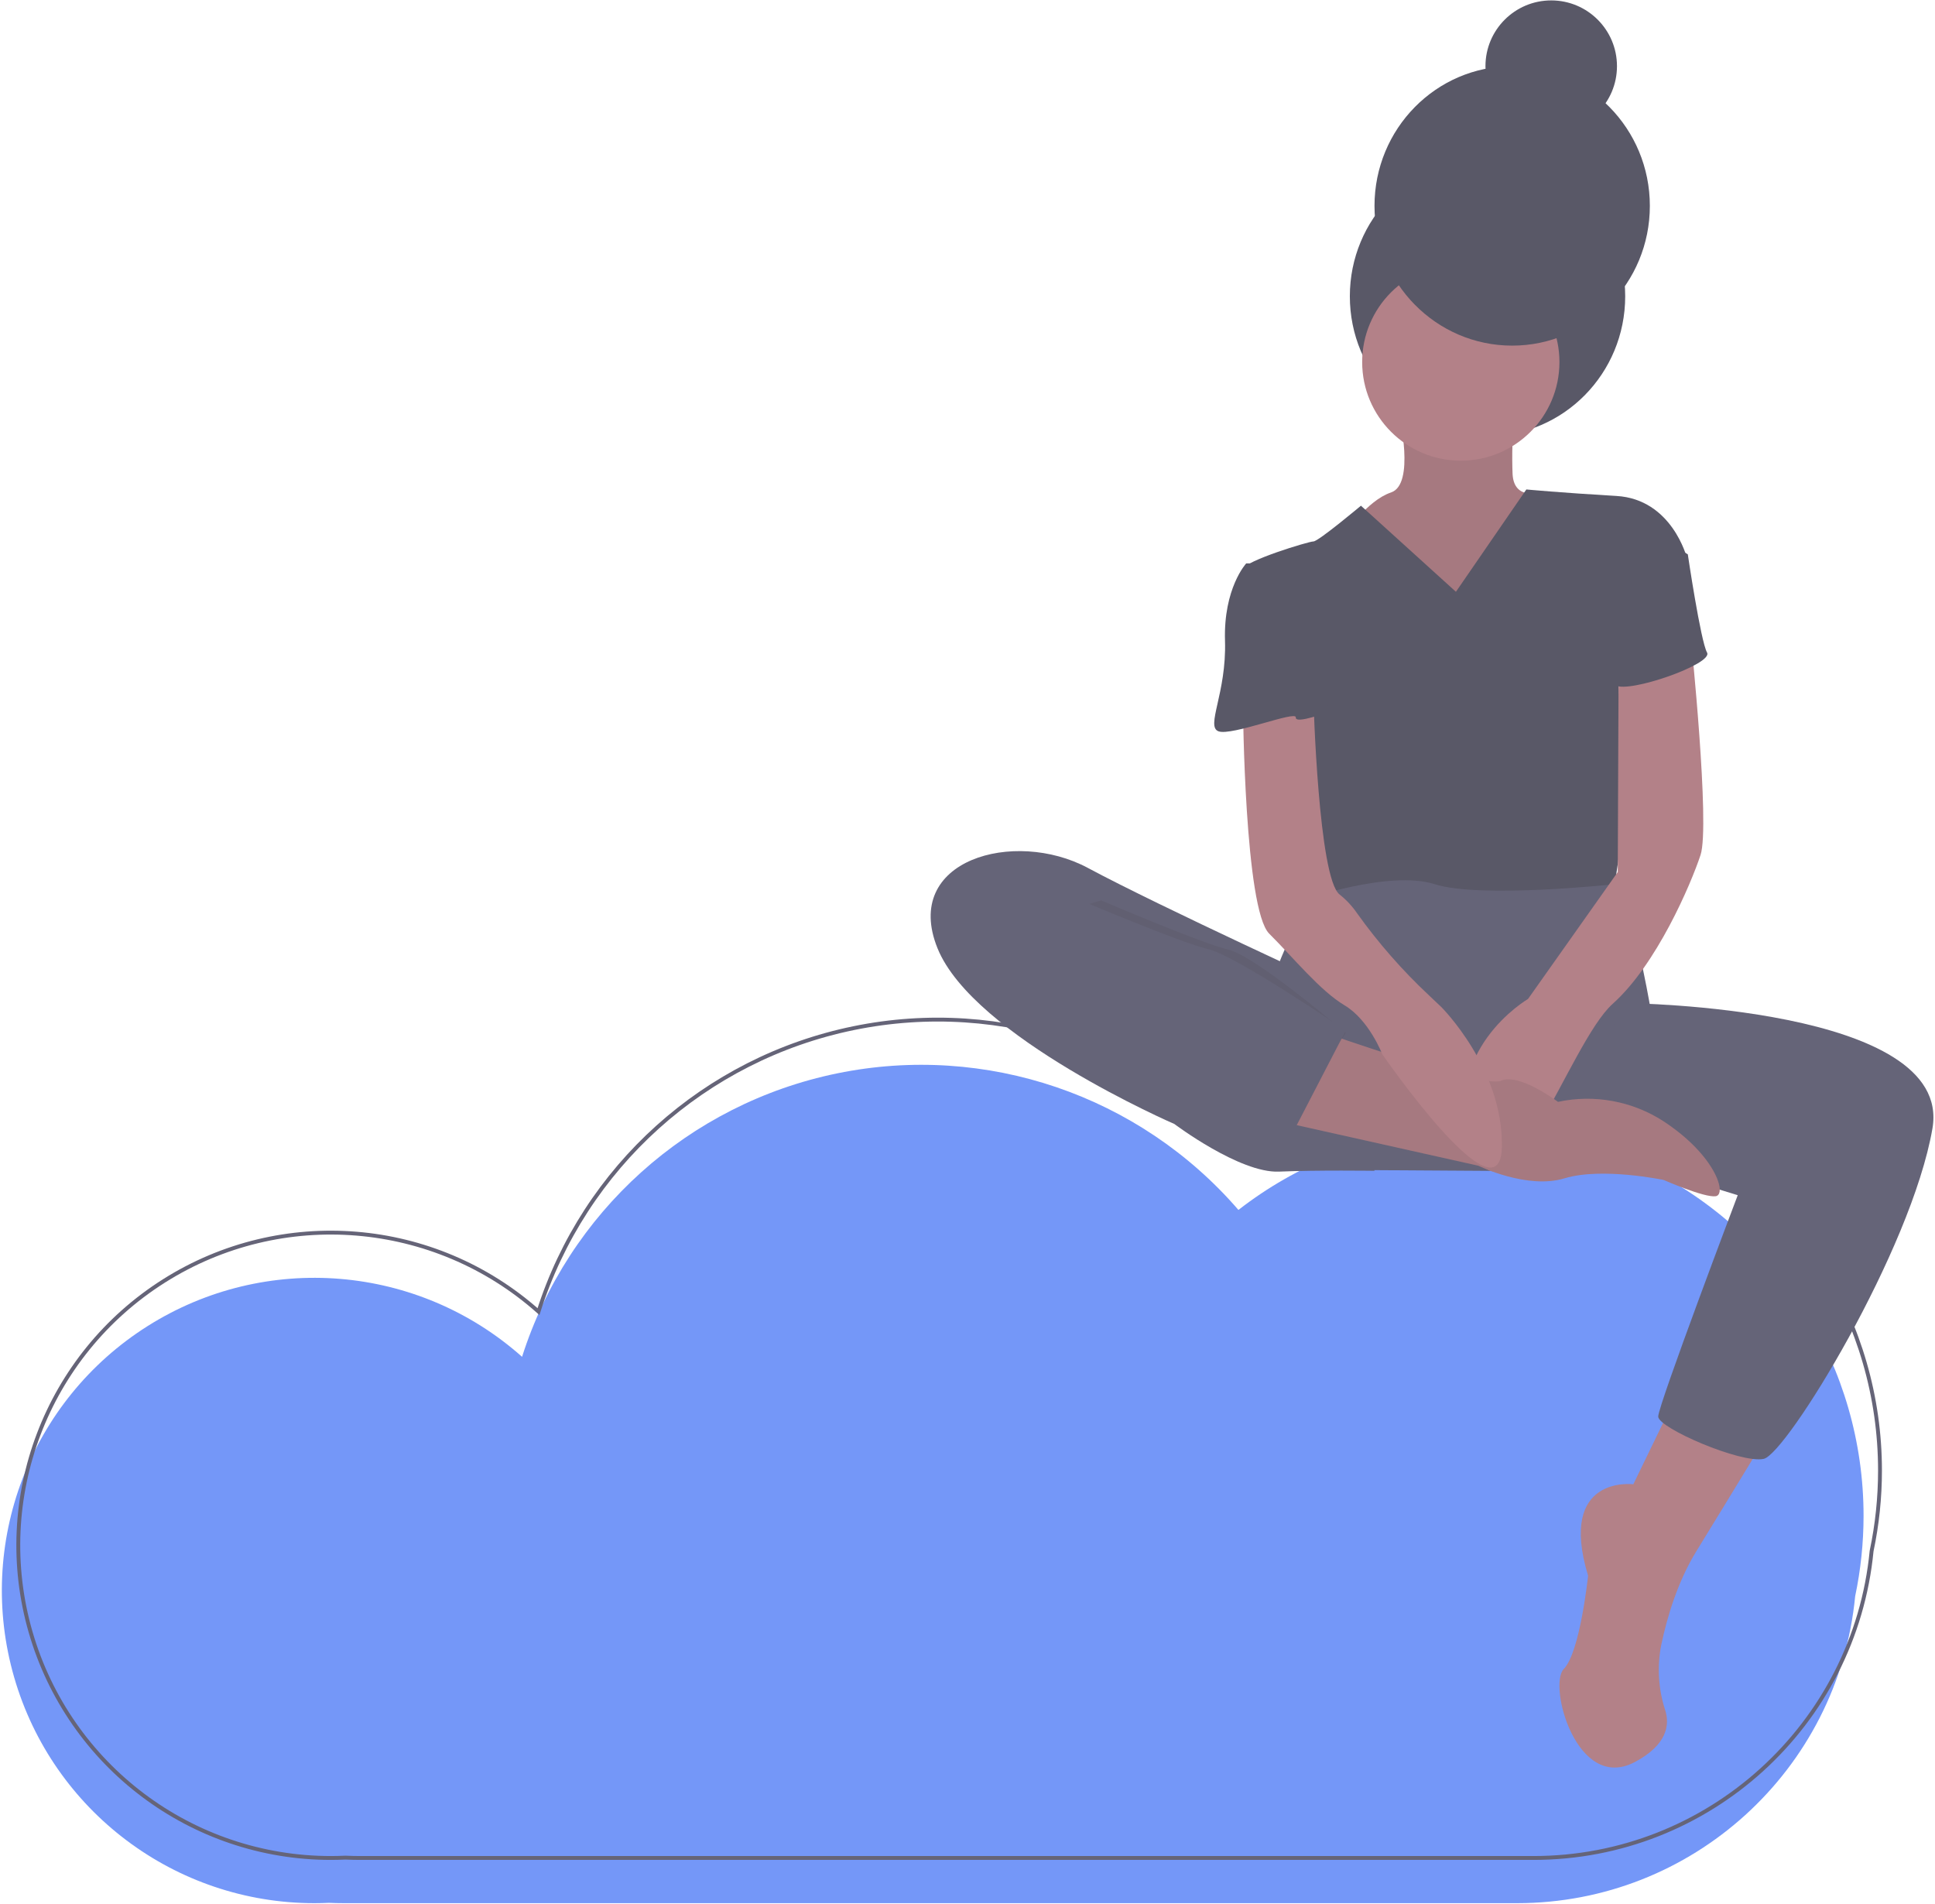
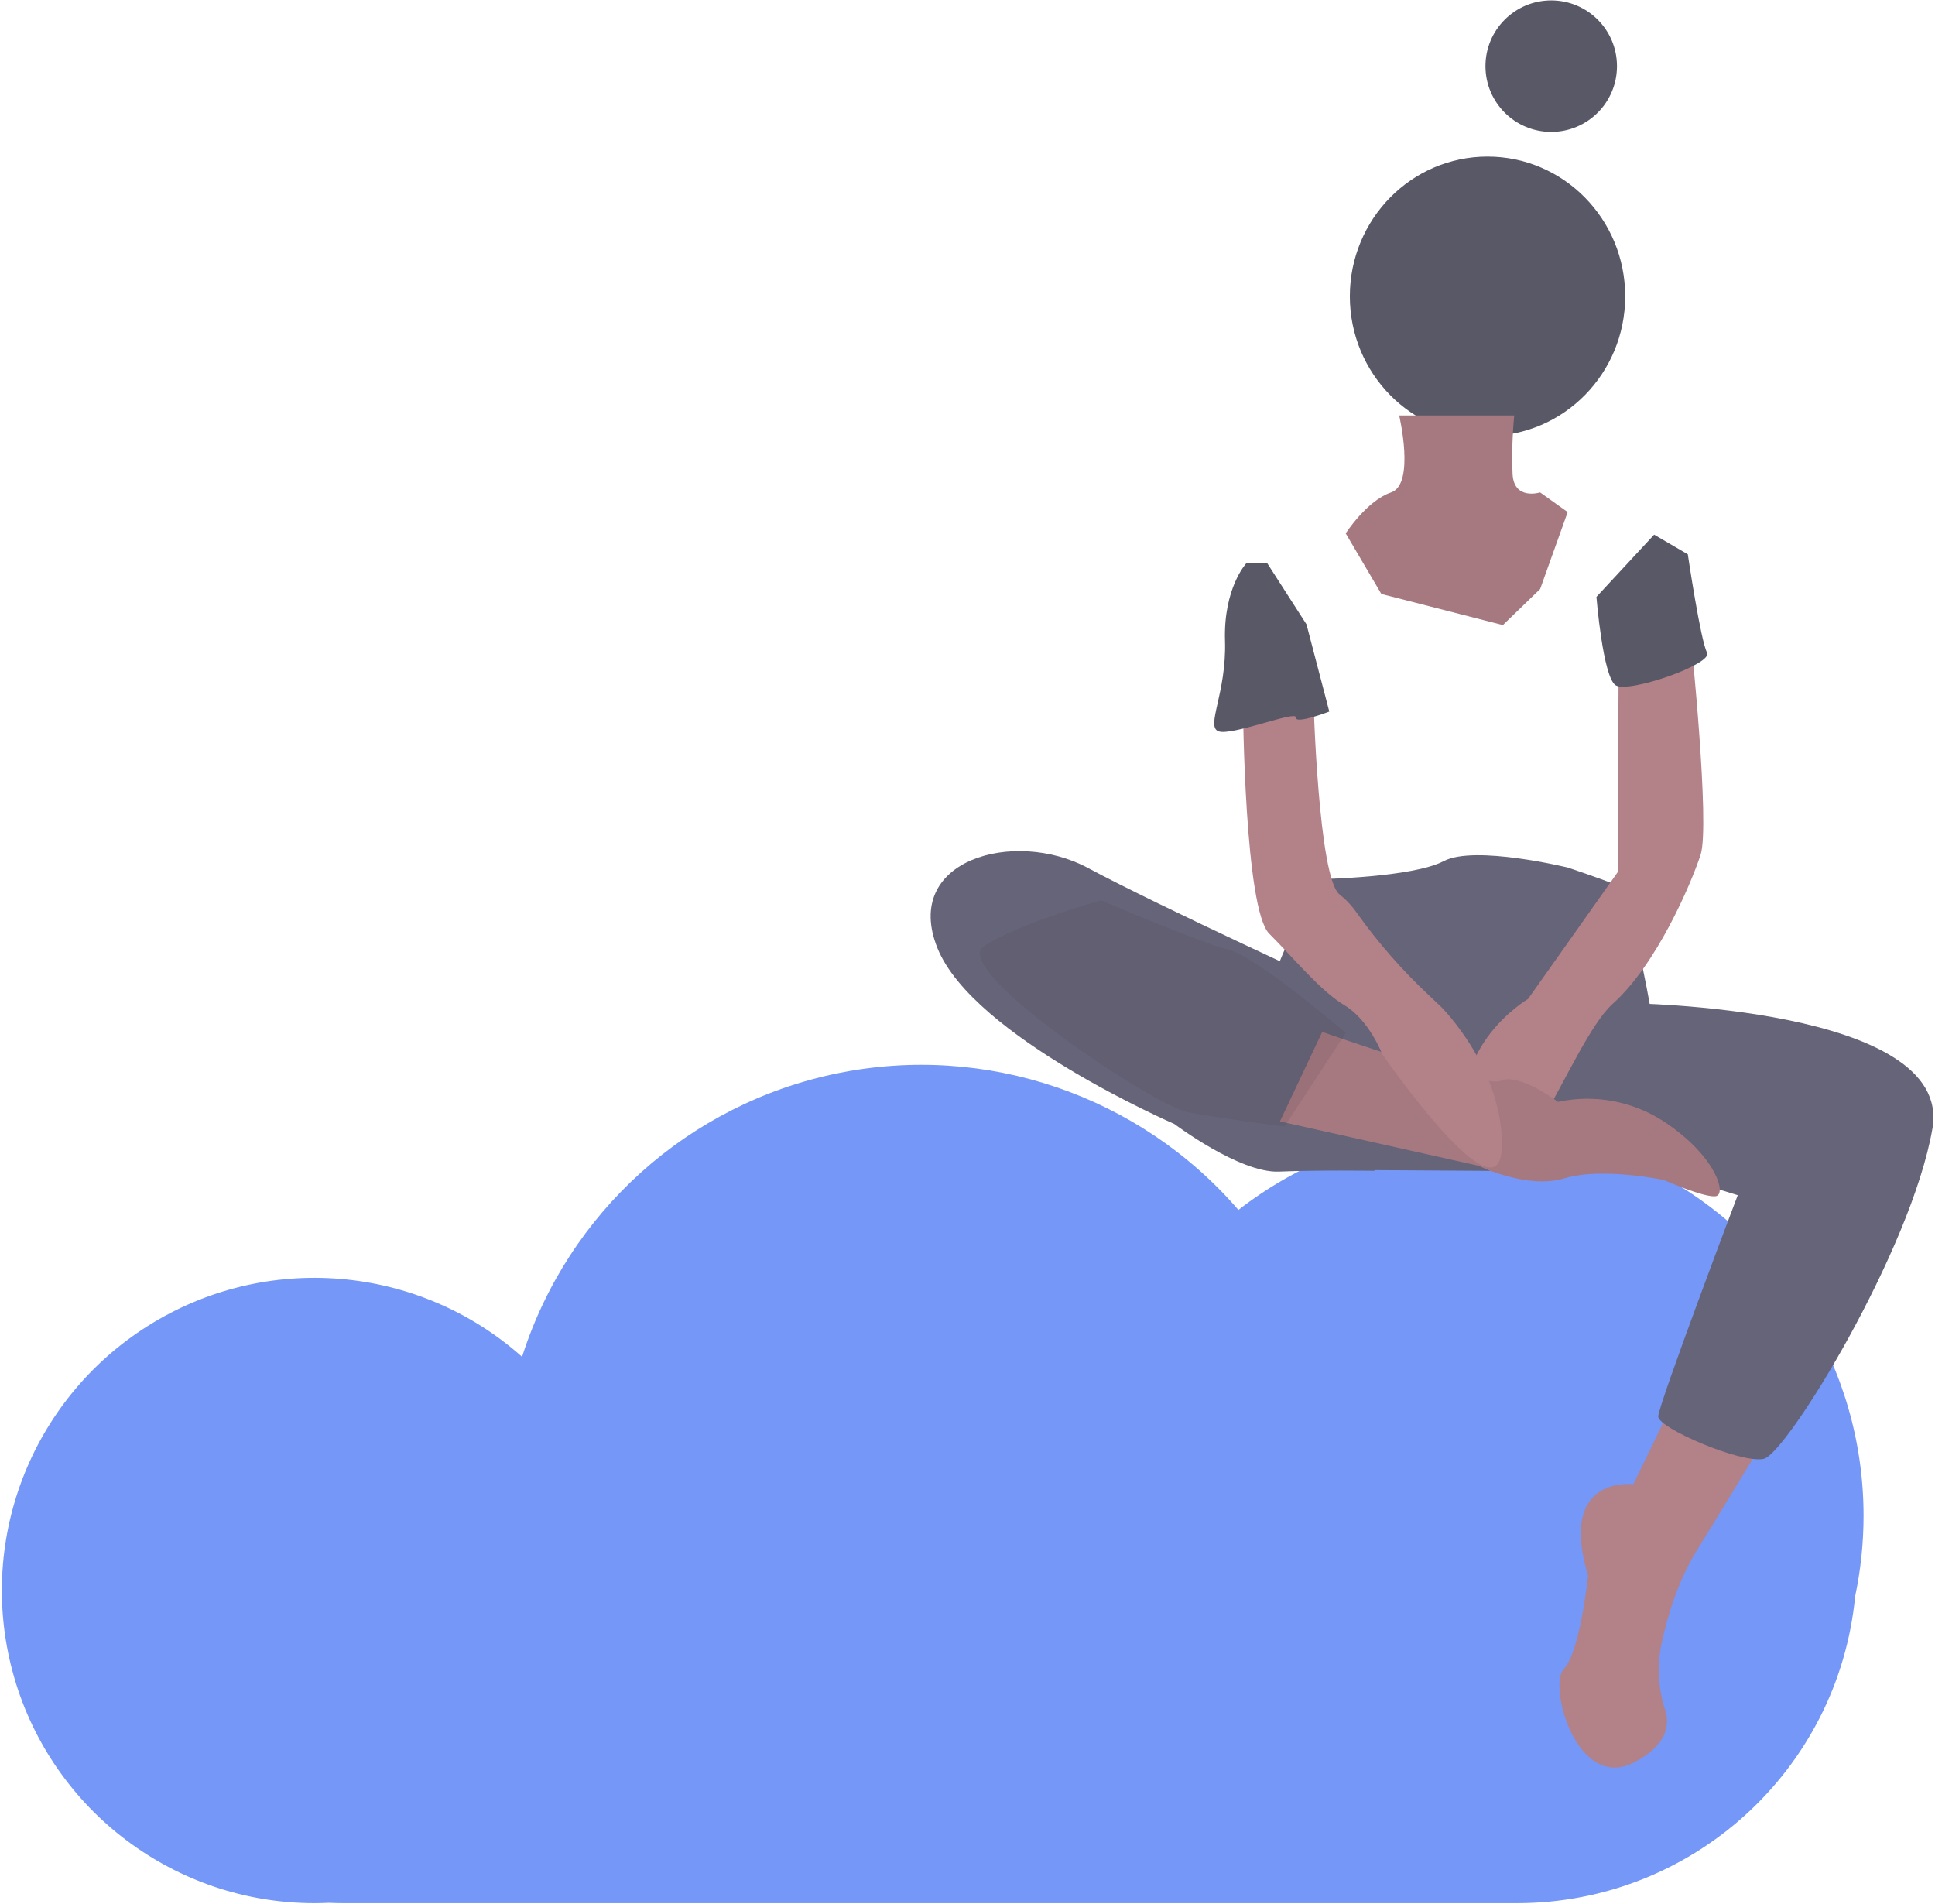
<svg xmlns="http://www.w3.org/2000/svg" width="500px" height="492px" viewBox="0 0 500 492" version="1.1">
  <title>undraw_weather_app_i5sm</title>
  <desc>Created with Sketch.</desc>
  <g id="Design" stroke="none" stroke-width="1" fill="none" fill-rule="evenodd" opacity="0.8">
    <g id="Connexion" transform="translate(-940, -408)">
      <g id="undraw_weather_app_i5sm" transform="translate(940, 408)">
        <path d="M481.54,391.667 C481.54,353.424 459.764,318.521 425.423,301.723 C391.082,284.924 350.176,289.165 320.008,312.651 C294.381,282.985 254.732,269.487 216.337,277.359 C177.943,285.231 146.797,313.244 134.9,350.605 C108.019,326.698 68.577,323.456 38.158,342.654 C7.738,361.851 -6.326,398.86 3.661,433.427 C13.648,467.994 45.28,491.787 81.246,491.787 C82.501,491.787 83.748,491.755 84.989,491.698 C86.271,491.754 87.558,491.787 88.854,491.787 L392,491.787 C437.194,491.785 475.002,457.456 479.374,412.453 C480.816,405.619 481.54,398.652 481.54,391.667 Z" id="Path" fill="#517DF6" fill-rule="nonzero" />
-         <path d="M485.788,379.986 C485.788,341.742 464.011,306.839 429.671,290.041 C395.33,273.243 354.424,277.484 324.256,300.97 C298.629,271.303 258.979,257.805 220.585,265.677 C182.191,273.55 151.044,301.563 139.147,338.923 C112.267,315.017 72.825,311.775 42.405,330.972 C11.986,350.169 -2.079,387.178 7.909,421.746 C17.896,456.313 49.528,480.106 85.493,480.106 C86.749,480.106 87.996,480.073 89.237,480.017 C90.519,480.072 91.806,480.106 93.101,480.106 L396.248,480.106 C441.442,480.103 479.25,445.775 483.622,400.772 C485.064,393.937 485.788,386.971 485.788,379.986 L485.788,379.986 Z" id="Path" stroke="#3F3D56" />
        <path d="M432.903,361.168 L422.049,383.54 C422.049,383.54 402.429,381.008 410.361,407.179 C410.361,407.179 408.273,427.019 404.099,431.24 C399.924,435.462 407.439,463.322 422.467,455.301 C430.92,450.79 431.448,445.611 430.293,441.942 C428.499,436.472 428.149,430.623 429.277,424.974 C430.786,417.833 433.503,408.7 438.33,400.848 C447.931,385.229 457.115,370.033 457.115,370.033 L432.903,361.168 Z" id="Path" fill="#A0616A" fill-rule="nonzero" />
        <path d="M405.184,224.201 C405.184,224.201 381.09,218.288 373.058,222.512 C365.027,226.736 341.356,227.158 341.356,227.158 C341.356,227.158 321.489,259.258 326.139,275.73 C330.788,292.202 350.233,302.339 350.233,302.339 L415.751,302.761 L426.319,259.68 C426.319,259.68 421.246,230.115 417.019,228.425 C412.792,226.736 405.184,224.201 405.184,224.201 Z" id="Path" fill="#3F3D56" fill-rule="nonzero" />
        <ellipse id="Oval" fill="#2F2E41" fill-rule="nonzero" cx="384.372" cy="76.566" rx="35.575" ry="36.106" />
        <path d="M361.548,107.363 C361.548,107.363 365.733,125.134 359.455,127.249 C353.176,129.365 347.735,137.827 347.735,137.827 L356.943,153.483 L388.337,161.522 L397.964,152.213 L405.08,132.327 L397.964,127.249 C397.964,127.249 391.267,129.365 390.848,122.595 C390.648,117.514 390.788,112.425 391.267,107.363 L361.548,107.363 Z" id="Path" fill="#A0616A" fill-rule="nonzero" />
        <path d="M361.548,107.363 C361.548,107.363 365.733,125.134 359.455,127.249 C353.176,129.365 347.735,137.827 347.735,137.827 L356.943,153.483 L388.337,161.522 L397.964,152.213 L405.08,132.327 L397.964,127.249 C397.964,127.249 391.267,129.365 390.848,122.595 C390.648,117.514 390.788,112.425 391.267,107.363 L361.548,107.363 Z" id="Path" fill="#000000" fill-rule="nonzero" opacity="0.1" />
-         <circle id="Oval" fill="#A0616A" fill-rule="nonzero" cx="377.469" cy="93.557" r="25.487" />
-         <path d="M376.208,152.921 L351.664,130.675 C351.664,130.675 340.661,139.909 339.391,139.909 C338.122,139.909 321.618,144.946 321.195,147.045 C320.772,149.144 335.583,171.39 335.583,171.39 C335.583,171.39 332.197,187.76 335.583,194.896 C338.968,202.031 336.429,232.672 336.429,232.672 C336.429,232.672 358.858,224.697 370.707,228.475 C382.556,232.253 417.256,228.475 417.256,228.475 C417.256,228.475 422.334,196.155 420.218,191.957 C418.103,187.76 417.679,163.835 417.679,163.835 L435.876,144.107 C435.876,144.107 432.068,128.996 417.679,128.157 C403.291,127.317 394.405,126.478 394.405,126.478 L376.208,152.921 Z" id="Path" fill="#2F2E41" fill-rule="nonzero" />
        <path d="M347.359,256.085 C347.359,256.085 300.085,234.449 281.091,224.268 C262.097,214.086 232.973,222.147 242.259,245.055 C251.545,267.964 303.462,290.448 303.462,290.448 C303.462,290.448 320.346,303.175 330.476,302.751 C340.606,302.326 355.168,302.538 355.168,302.538 L347.359,256.085 Z" id="Path" fill="#3F3D56" fill-rule="nonzero" />
        <path d="M420.511,259.221 C420.511,259.221 504.79,260.062 499.339,291.605 C493.889,323.147 461.603,375.718 455.732,376.98 C449.862,378.241 428.478,368.989 428.478,366.045 C428.478,363.101 449.024,308.848 449.024,308.848 L398.708,293.287 L420.511,259.221 Z" id="Path" fill="#3F3D56" fill-rule="nonzero" />
        <path d="M436.894,164.708 C436.894,164.708 441.941,213.323 439.417,220.932 C436.894,228.542 428.063,249.256 416.708,259.402 C405.353,269.547 389.373,320.699 380.541,296.18 C371.71,271.661 394.84,258.133 394.84,258.133 L418.025,225.343 L418.243,171.978 L436.894,164.708 Z" id="Path" fill="#A0616A" fill-rule="nonzero" />
        <path d="M341.666,266.655 C341.666,266.655 383.257,281.365 387.878,279.264 C392.499,277.162 402.582,284.728 402.582,284.728 C411.992,282.712 421.818,284.527 429.889,289.772 C443.332,298.598 446.273,308.685 443.332,309.106 C440.391,309.526 429.889,304.903 429.889,304.903 C429.889,304.903 413.925,301.54 404.262,304.482 C394.6,307.424 382.007,301.222 382.007,301.222 L330.743,289.772 L341.666,266.655 Z" id="Path" fill="#A0616A" fill-rule="nonzero" />
        <path d="M341.666,266.655 C341.666,266.655 383.257,281.365 387.878,279.264 C392.499,277.162 402.582,284.728 402.582,284.728 C411.992,282.712 421.818,284.527 429.889,289.772 C443.332,298.598 446.273,308.685 443.332,309.106 C440.391,309.526 429.889,304.903 429.889,304.903 C429.889,304.903 413.925,301.54 404.262,304.482 C394.6,307.424 382.007,301.222 382.007,301.222 L330.743,289.772 L341.666,266.655 Z" id="Path" fill="#000000" fill-rule="nonzero" opacity="0.1" />
        <path d="M321.186,182.742 C321.186,182.742 321.609,234.945 327.96,241.26 C334.311,247.575 341.085,255.994 347.436,259.783 C353.786,263.572 357.173,272.413 357.173,272.413 C357.173,272.413 387.657,316.617 388.08,296.409 C388.504,276.202 372.415,260.204 372.415,260.204 L369.267,257.223 C362.378,250.777 356.149,243.667 350.671,235.998 C349.421,234.169 347.902,232.537 346.165,231.156 C340.661,226.946 339.391,180.637 339.391,180.637 L321.186,182.742 Z" id="Path" fill="#A0616A" fill-rule="nonzero" />
        <path d="M427.426,138.159 L436.126,143.236 C436.126,143.236 439.44,165.661 441.097,168.623 C442.754,171.585 420.798,179.201 417.484,177.085 C414.17,174.97 412.513,154.237 412.513,154.237 L427.426,138.159 Z" id="Path" fill="#2F2E41" fill-rule="nonzero" />
        <path d="M327.486,145.593 L322.012,145.593 C322.012,145.593 316.117,151.972 316.538,165.581 C316.959,179.19 311.485,187.695 314.853,188.971 C318.222,190.247 335.025,183.494 334.834,185.382 C334.644,187.27 343.487,183.868 343.487,183.868 L337.592,161.328 L327.486,145.593 Z" id="Path" fill="#2F2E41" fill-rule="nonzero" />
        <path d="M284.556,232.672 C284.556,232.672 310.258,243.696 317.421,245.392 C324.584,247.088 347.735,266.933 347.735,266.933 L331.932,291.08 C331.932,291.08 315.736,289.062 306.887,287.366 C298.039,285.67 245.371,250.48 254.219,244.544 C263.067,238.608 284.556,232.672 284.556,232.672 Z" id="Path" fill="#000000" fill-rule="nonzero" opacity="0.1" />
-         <path d="M279.319,232.672 C279.319,232.672 305.08,243.602 312.26,245.283 C319.439,246.964 347.735,266.301 347.735,266.301 L333.798,293.203 C333.798,293.203 310.57,288.58 301.702,286.898 C292.833,285.217 240.043,250.327 248.912,244.442 C257.78,238.557 279.319,232.672 279.319,232.672 Z" id="Path" fill="#3F3D56" fill-rule="nonzero" />
-         <ellipse id="Oval" fill="#2F2E41" fill-rule="nonzero" cx="390.743" cy="53.203" rx="35.575" ry="36.106" />
        <circle id="Oval" fill="#2F2E41" fill-rule="nonzero" cx="400.832" cy="17.097" r="16.991" />
      </g>
    </g>
  </g>
</svg>